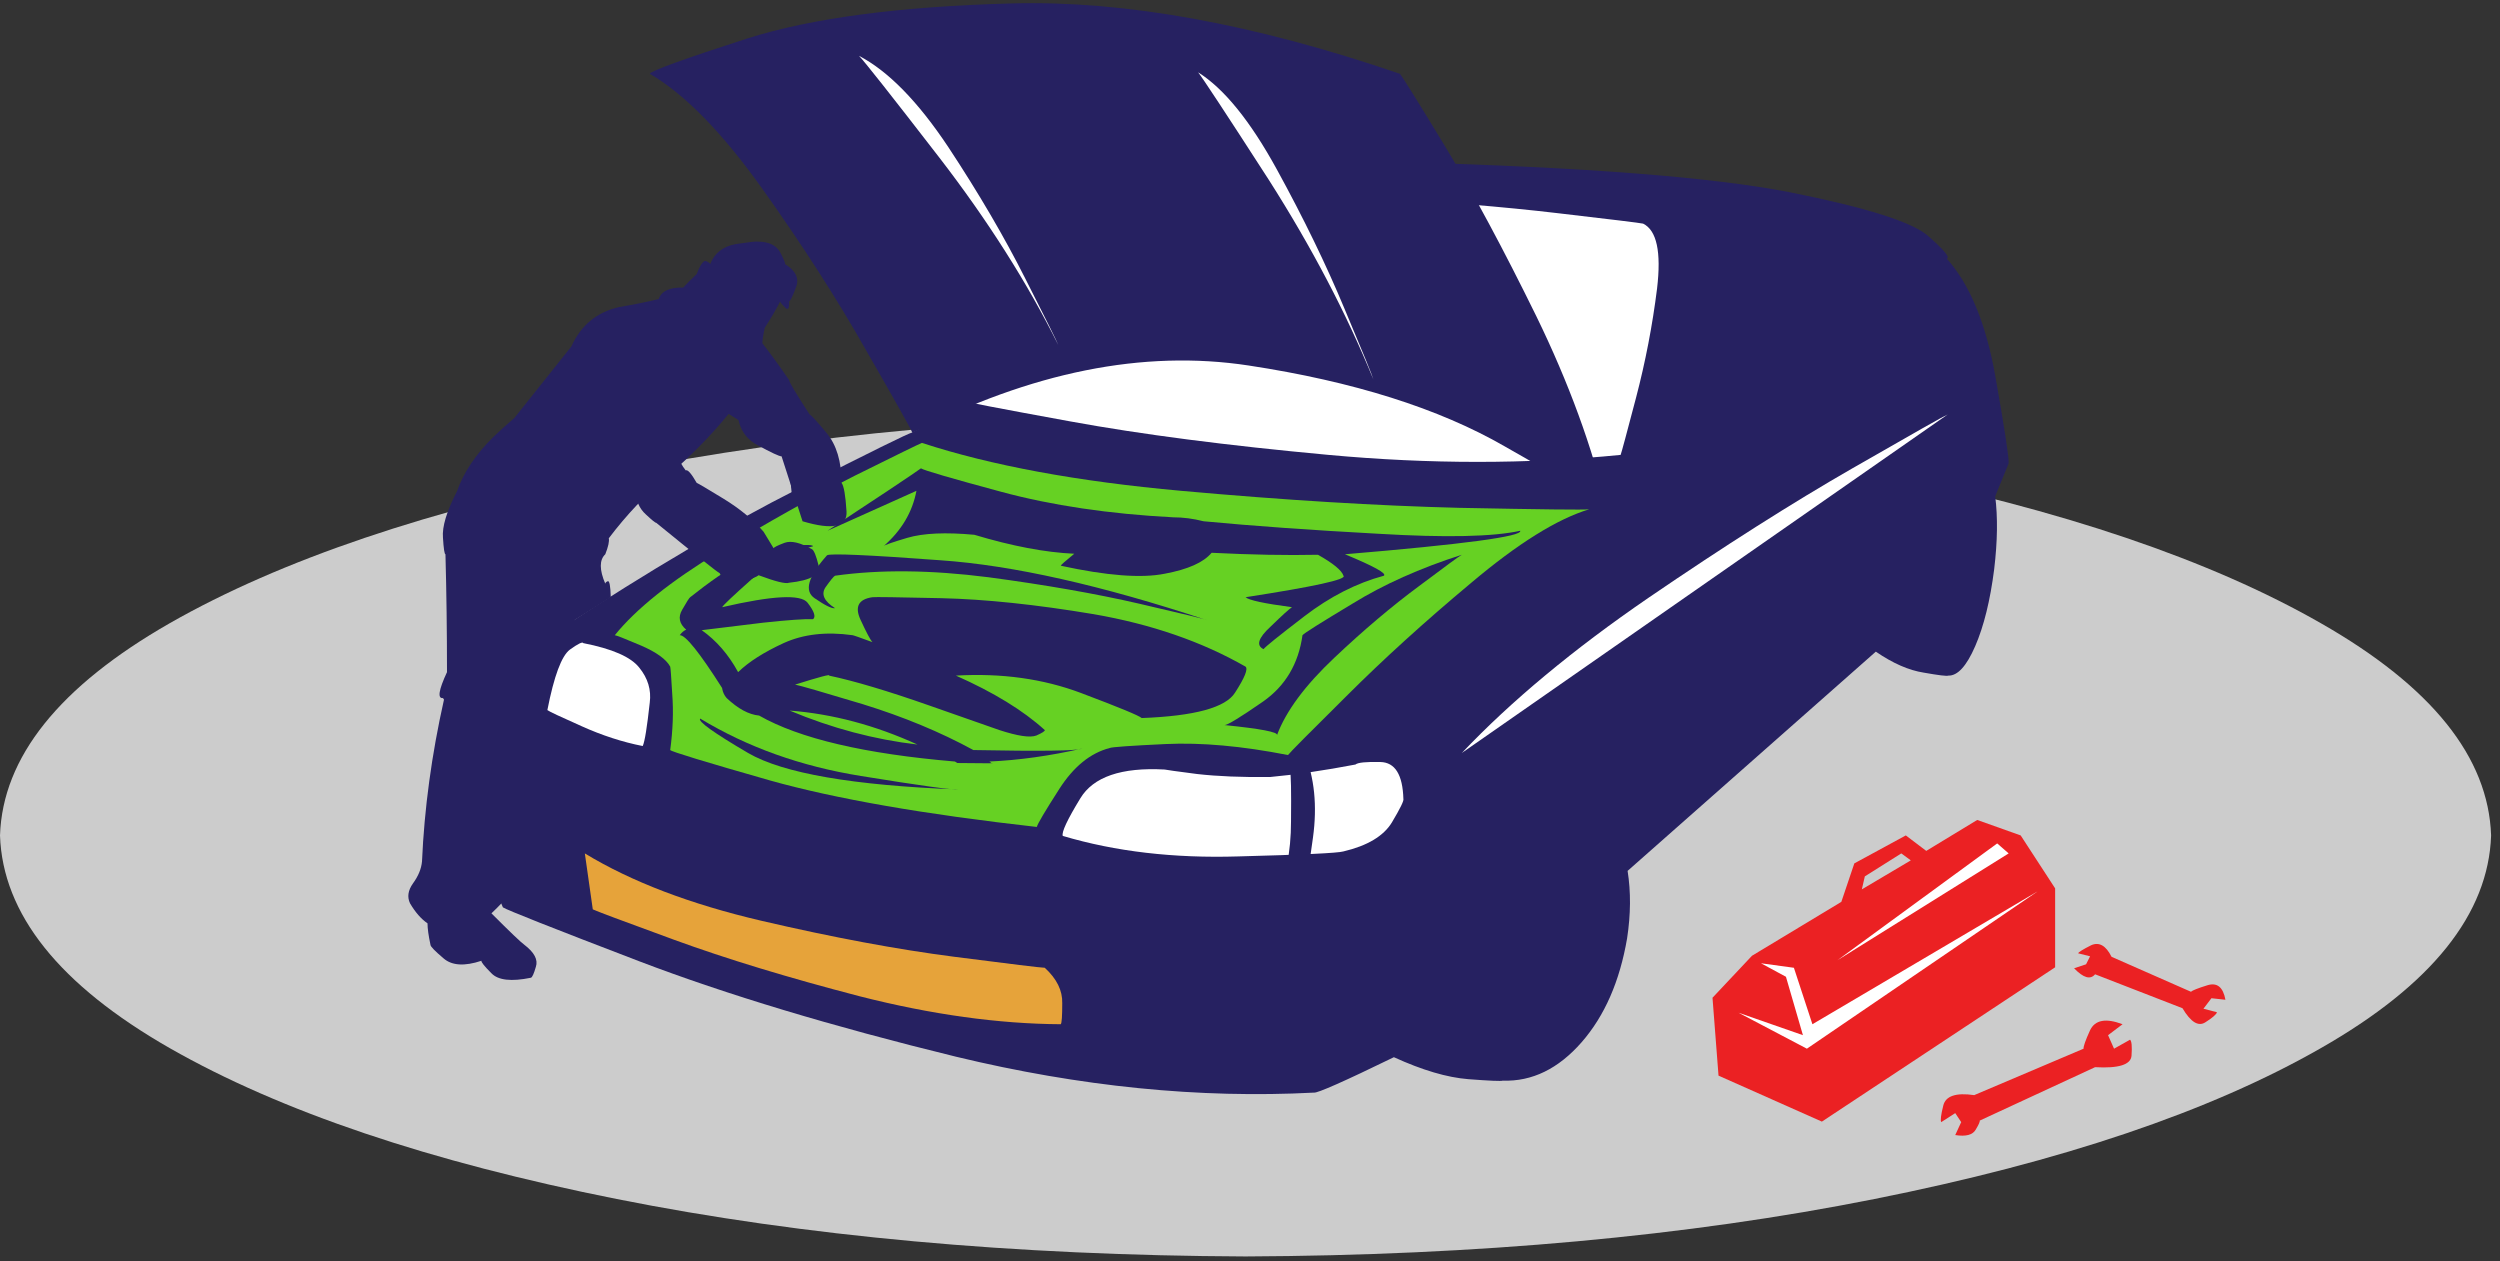
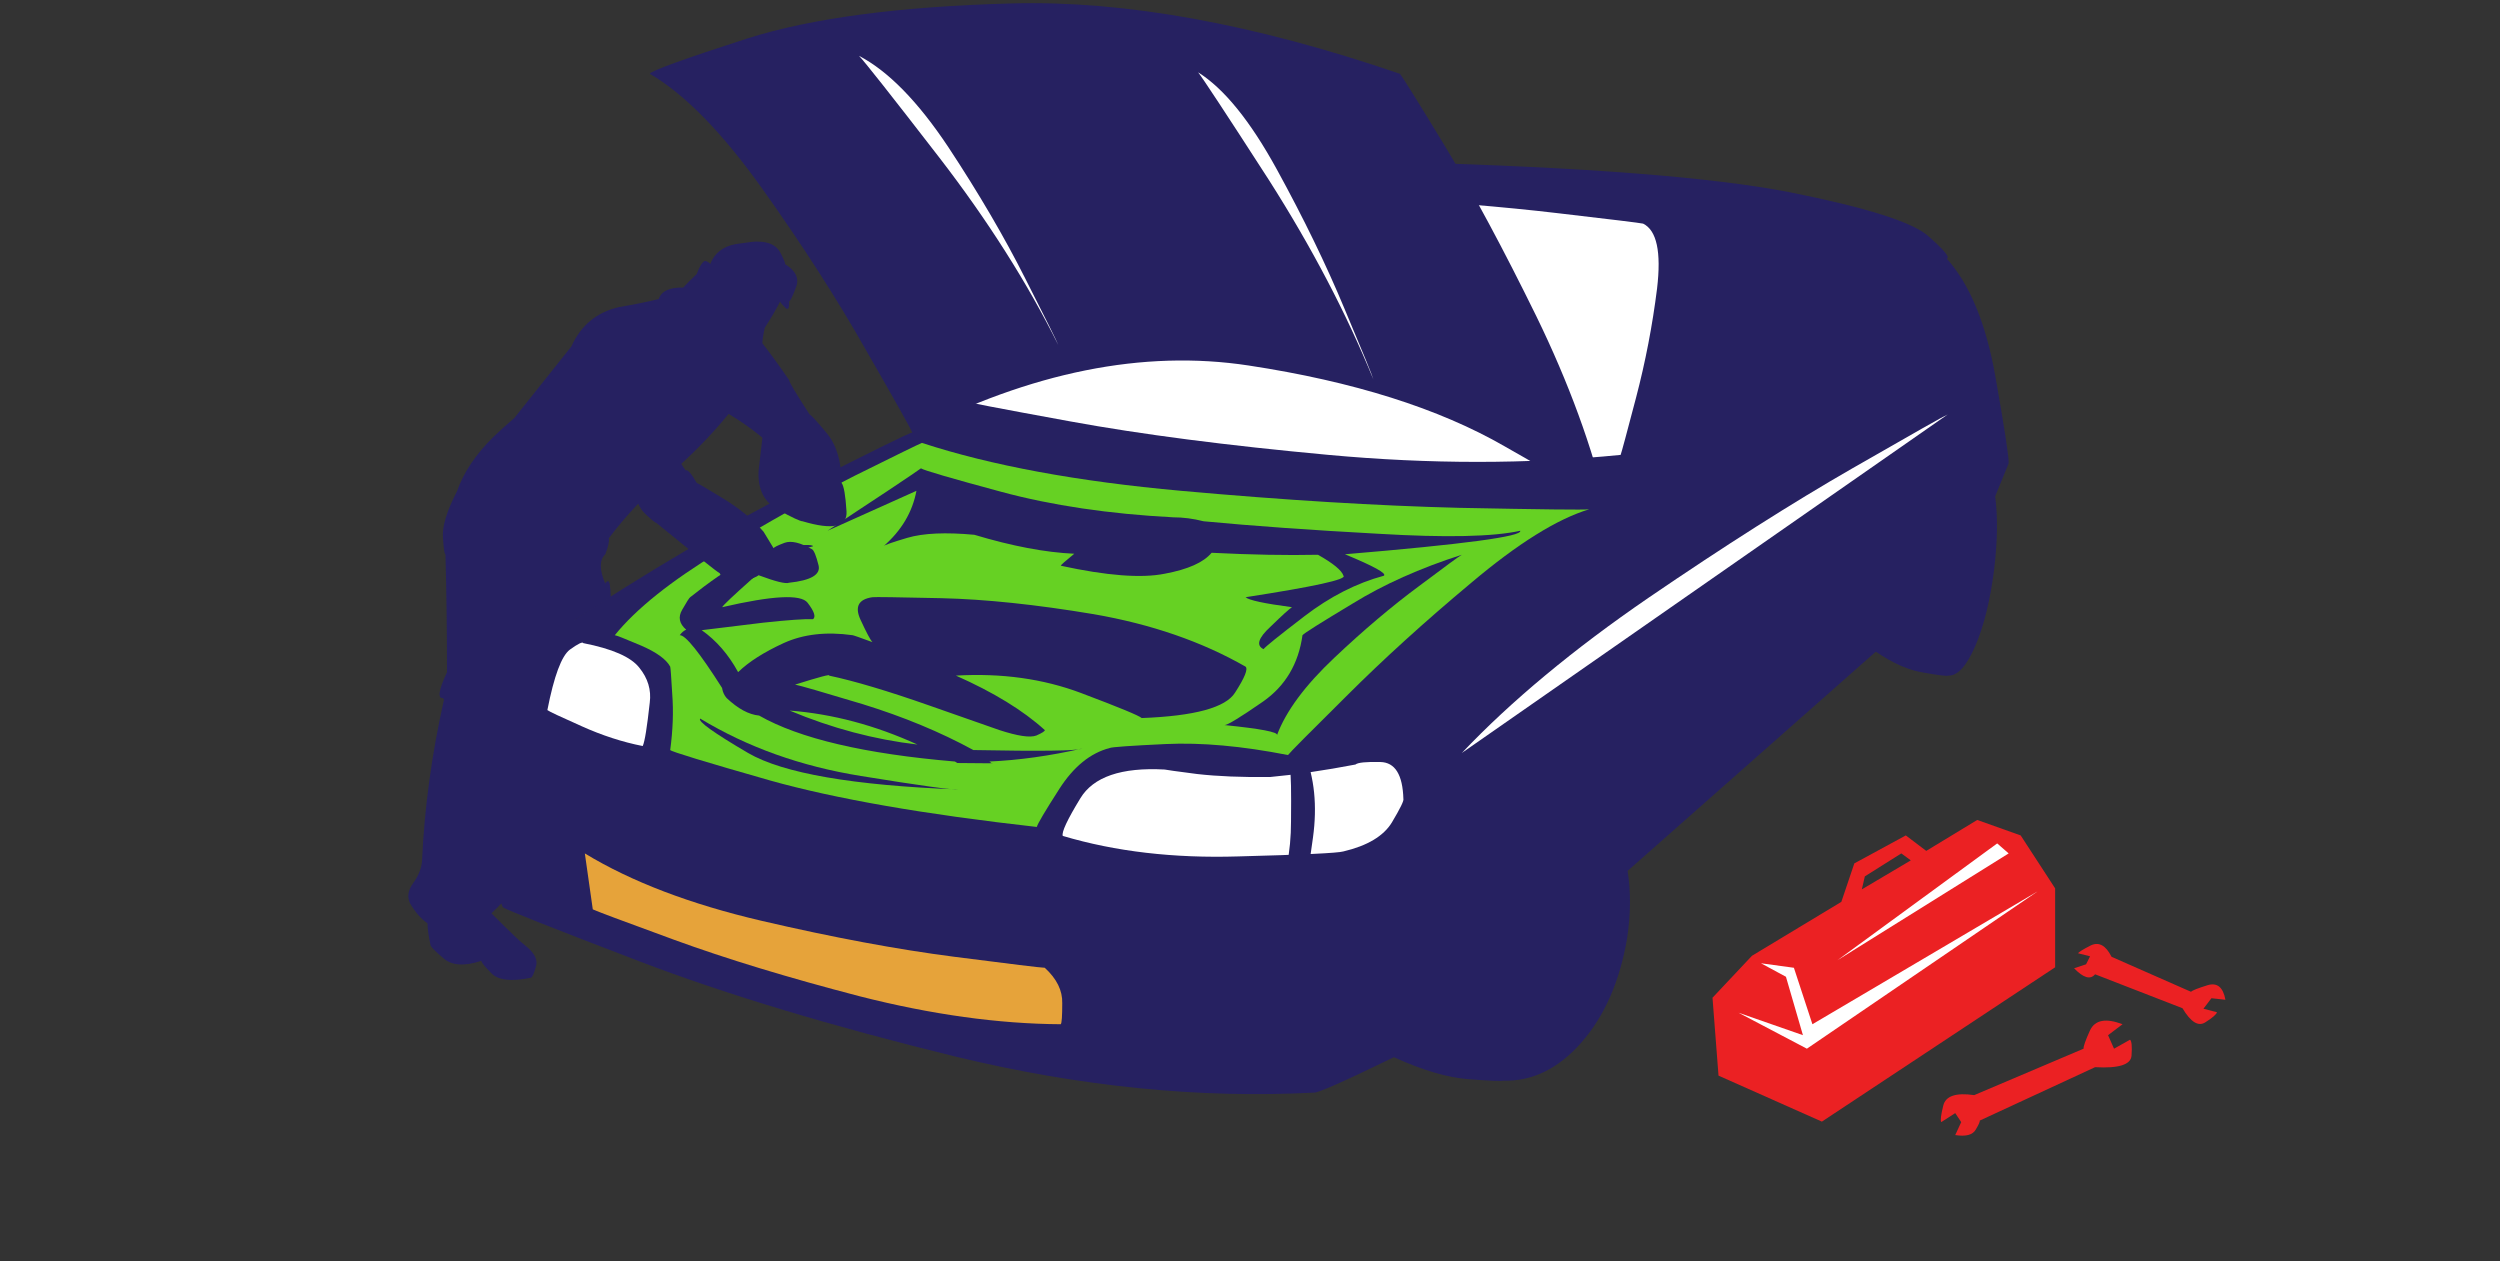
<svg xmlns="http://www.w3.org/2000/svg" height="302.667" viewBox="0 0 600 302.667" width="600">
  <rect x="0" y="0" width="600" height="302.667" fill="#333333" stroke="none" />
  <g>
    <g fill-rule="evenodd">
-       <path d="M 4495.23,768.16 C 4490.43,626.371 4388.01,498.359 4187.89,384.262 3988.44,270.039 3719.92,179.34 3382.23,112.031 3044.57,44.73 2666.41,10.23 2247.62,8.398 1828.83,10.23 1450.66,44.73 1113.01,112.031 775.309,179.34 506.449,270.039 306.41,384.262 106.949,498.359 4.801,626.371 0,768.16 c 4.801,141.18 106.949,268.83 306.41,383.01 200.039,114.14 468.899,205.2 806.6,273.05 337.65,67.3 715.82,101.83 1134.61,103.63 418.79,-1.8 796.95,-36.33 1134.61,-103.63 337.69,-67.85 606.21,-158.91 805.66,-273.05 200.12,-114.18 302.54,-241.83 307.34,-383.01" fill="#ccc" transform="matrix(.133 0 0 -.133 0 302.667)" />
      <path d="m 1493.28,1267.42 -23.4,80.2 c 7.19,36.68 8.13,67.89 2.7,93.71 -18.05,43.32 -42.38,82.93 -73.01,118.98 -23.48,38.44 -30,79.3 -19.8,122.58 0,0 0,0.31 0,0.86 11.99,18.67 21.32,34.57 27.89,47.81 0.62,-1.83 3.67,-5.43 9.02,-10.86 5.39,-5.43 7.81,-1.75 7.23,10.86 2.42,1.17 6.64,9.92 12.61,26.14 5.98,15.62 -0.62,29.41 -19.84,41.44 0.62,1.76 -2.42,9.02 -9.02,21.6 -7.19,12.62 -20.71,18.95 -40.55,18.95 -2.97,0.58 -16.21,-0.9 -39.65,-4.49 -22.81,-4.22 -38.16,-16.25 -45.98,-36.06 -0.54,1.76 -2.96,3.59 -7.18,5.43 -4.77,1.76 -10.47,-6.05 -17.11,-23.44 -10.2,-9.65 -18.28,-17.73 -24.34,-24.37 -24.65,0.62 -39.37,-6.25 -44.18,-20.71 -22.22,-5.43 -45.97,-10.19 -71.17,-14.41 -40.27,-9.02 -69.14,-32.73 -86.52,-71.21 L 928.238,1521.52 c -12.578,-10.78 -25.269,-22.18 -37.847,-34.22 -31.84,-31.25 -53.832,-63.98 -65.782,-98.2 -18.668,-36.05 -27.031,-64.02 -25.269,-83.87 1.211,-19.76 2.73,-29.72 4.488,-29.72 1.832,-68.48 2.774,-139.38 2.774,-212.7 -15.082,-32.46 -17.461,-48.01 -7.262,-46.79 l 1.832,-2.78 C 778.91,914.141 765.738,816.84 761.52,721.289 c -1.211,-13.238 -6.598,-26.41 -16.25,-39.648 -9.02,-12.621 -10.782,-24.653 -5.348,-36.051 9.566,-16.25 20.039,-28.25 31.527,-36.059 0,-8.98 1.75,-21.953 5.352,-38.793 0,-2.968 7.808,-11.047 23.429,-24.289 15.079,-13.25 37.891,-14.687 68.52,-4.5 -0.629,-2.379 5.43,-9.918 18.051,-22.539 12.027,-12.57 35.738,-15.351 71.168,-8.082 2.383,0.551 5.429,7.192 9.019,19.762 4.223,12.621 -2.687,25.859 -20.699,39.648 -6.059,4.223 -25.859,23.172 -59.488,56.84 55.23,52.223 89.449,107.223 102.687,164.883 13.242,122.578 28.872,243.949 46.922,364.059 l 65.74,41.49 c -0.55,20.43 -2.38,30.08 -5.43,28.87 -2.93,-1.22 -4.49,-2.74 -4.49,-4.5 -10.78,25.2 -10.78,42.93 0,53.13 5.43,13.83 7.54,23.47 6.32,28.87 31.29,41.4 66.96,79.29 107.23,113.51 40.27,34.3 76.6,71.25 109.06,110.9 40.28,-24.1 74.81,-51.95 103.68,-83.87 4.76,-13.79 8.08,-33.01 9.92,-57.65 2.38,-24.03 9.29,-41.49 20.7,-52.23 6.6,-4.26 11.76,-3.32 15.35,2.66 l 21.6,-70.28 h 7.19" fill="#262161" transform="matrix(.133 0 0 -.133 0 302.667)" />
      <path d="m 3624.65,1439.57 c 0.62,10.78 -7.46,63.67 -24.3,158.55 -16.83,94.34 -45.97,164.69 -87.46,210.94 6.64,1.76 -4.49,15.28 -33.28,40.55 -28.24,25.23 -111.8,51.64 -250.59,79.3 -138.79,27.03 -370.43,45.07 -694.84,54.06 l -887.7,-487.58 c -7.81,-1.76 -75.97,-35.39 -204.53,-100.86 -128.55,-64.92 -271.91,-149.33 -429.92,-253.28 l -54.999,-133.4 c -10.742,3.63 -34.492,-10.78 -71.172,-43.241 -36.058,-33.007 -19.488,-106.949 49.571,-221.718 -2.969,-0.551 -11.95,-11.129 -27.032,-31.52 -14.449,-19.812 -14.726,-44.141 -0.898,-73.012 7.23,-4.808 89.262,-37.269 246.05,-97.308 157.43,-60.071 347.9,-117.461 571.37,-172.141 224.1,-54.109 439.46,-75.711 646.17,-64.851 6.02,-1.207 54.11,20.043 144.22,63.91 51.06,-23.36 95.82,-36.598 134.26,-39.649 38.44,-2.929 59.14,-3.871 62.19,-2.66 52.85,-1.832 100.31,21.328 142.34,69.34 41.49,47.539 68.79,110 82.03,187.5 6.6,43.238 6.92,83.789 0.9,121.68 l 447.93,395.62 c 30.63,-21.05 59.45,-33.67 86.49,-37.89 27.03,-4.8 41.75,-6.56 44.21,-5.35 16.8,-0.62 33.01,17.11 48.64,53.17 15.62,36.05 27.03,82.3 34.22,138.75 6.05,50.5 6.64,94.37 1.83,131.6 l 24.3,59.49" fill="#262161" transform="matrix(.133 0 0 -.133 0 302.667)" />
      <path d="m 1730.31,1553.98 c 5.43,-2.38 72.39,-15.27 200.98,-38.71 127.97,-23.43 283.32,-43.59 465.94,-60.43 182.65,-16.83 358.36,-16.83 527.22,0 1.76,4.81 11.1,39.38 27.93,103.64 16.84,64.29 29.46,129.76 37.82,196.52 7.81,66.05 -0.55,105.12 -25.2,117.15 -4.8,1.21 -56.17,7.46 -154.14,18.87 -97.31,11.48 -213.59,21.05 -348.79,28.86 -135.19,7.19 -260.7,4.81 -376.68,-7.18 -9.65,0.58 -58.28,-28.21 -146.01,-86.53 -87.66,-58.28 -157.39,-148.98 -209.07,-272.19" fill="#fff" transform="matrix(.133 0 0 -.133 0 302.667)" />
      <path d="m 1646.48,1494.49 c -2.38,6.6 -30,55.9 -82.89,147.85 -52.3,92.54 -114.76,189.81 -187.5,292 -72.65,102.07 -140.5,171.52 -203.59,208.2 2.38,5.35 61.25,26.68 176.56,63.91 115.98,36.67 275.24,57.73 477.66,63.08 203.12,5.43 436.25,-36.87 699.37,-126.99 3.56,-3.67 30.98,-47.54 82,-131.6 50.5,-83.52 105.11,-185.39 164.06,-305.51 58.87,-120.82 101.52,-237.34 127.93,-349.73 -3.6,8.48 -65.2,46.64 -184.77,114.5 -118.9,68.51 -273.01,117.14 -462.26,145.97 -189.89,28.87 -392.03,-11.72 -606.57,-121.68" fill="#262161" transform="matrix(.133 0 0 -.133 0 302.667)" />
      <path d="m 1870.94,783.441 c 1.21,5.43 14.72,28.239 40.54,68.508 25.86,40.281 56.14,64.93 90.98,73.949 3.67,1.762 37.23,4.141 100.98,7.153 64.26,3.039 137.85,-3.563 220.78,-19.852 3.59,4.891 38.71,40.281 105.47,106.411 66.05,66.01 141.17,134.26 225.31,204.53 84.06,70.9 154.96,115.12 212.62,132.5 -8.36,-1.21 -86.45,-0.27 -234.3,2.66 -147.81,3.67 -315.08,13.86 -501.95,30.7 -186.88,16.84 -342.74,45.62 -467.7,86.48 -4.88,-1.75 -45.43,-21.64 -121.68,-59.45 -75.74,-38.51 -157.15,-84.14 -244.26,-136.99 -87.14,-52.89 -149.88,-103.01 -188.32,-150.55 3.6,-0.54 19.5,-6.87 47.74,-18.87 27.65,-12.03 45.04,-24.64 52.23,-37.89 0.66,-1.79 1.83,-18.28 3.67,-49.53 2.38,-31.29 1.21,-64.919 -3.67,-100.97 2.46,-2.968 62.53,-21.332 180.27,-54.929 117.77,-33.082 278.16,-61.051 481.29,-83.86" fill="#66d123" transform="matrix(.133 0 0 -.133 0 302.667)" />
      <path d="m 1655.51,932.148 c -77.46,9.024 -154.42,29.411 -230.67,61.332 77.43,-6.058 154.38,-26.492 230.67,-61.332 m 404.69,47.813 c 95.46,3.59 151.64,18.871 168.47,45.899 17.46,27.03 23.75,42.66 18.95,46.87 -78.71,45.08 -170.04,76.65 -273.95,94.65 -103.94,17.39 -195.58,27.03 -274.88,28.87 -78.71,1.76 -120.2,2.38 -124.41,1.76 -25.2,-3.6 -32.39,-17.11 -21.61,-40.55 10.82,-23.44 18.01,-36.95 21.61,-40.55 -22.82,8.44 -34.85,12.58 -36.06,12.58 -47.46,6.64 -88.91,1.84 -124.34,-14.33 -35.39,-16.29 -62.81,-33.68 -82.03,-52.35 -17.38,31.84 -39.33,57.11 -65.74,75.71 28.79,3.67 65.74,8.16 110.82,13.51 45.04,4.85 75.12,6.95 90.12,6.33 5.43,4.22 2.11,14.18 -9.92,29.73 -12,15.62 -63.36,12.96 -154.07,-8.09 1.76,3.59 19.22,20.12 52.27,49.57 33.01,29.41 70.23,49.53 111.72,60.39 -0.55,3.59 -20.12,2.97 -58.6,-1.84 -38.43,-4.21 -92.77,-34.21 -163.12,-90.11 -1.76,-1.21 -6.52,-8.71 -14.38,-22.54 -7.81,-13.24 -5.39,-25.2 7.19,-36.06 -4.22,-1.75 -8.08,-5.03 -11.68,-9.92 10.2,0.63 35.71,-31.17 76.6,-95.47 0,-0.62 0,-0.9 0,-0.9 1.22,-6.64 3.87,-12.34 8.09,-17.1 20.43,-19.219 39.92,-29.809 58.59,-31.571 72.66,-41.437 190.47,-69.14 353.25,-82.929 3,-1.829 4.49,-2.692 4.49,-2.692 51.13,-0.629 71.52,-0.629 61.33,0 -1.21,1.211 -2.39,2.07 -3.6,2.692 53.44,2.39 109.34,10.199 167.58,23.441 -9.02,-4.223 -74.49,-5.121 -196.44,-2.731 -59.5,32.461 -126.18,60.11 -200.08,82.93 -73.87,22.26 -114.42,33.94 -121.68,35.15 43.86,13.79 64.29,19.22 61.33,16.25 45.62,-9.65 106.01,-27.65 181.17,-54.06 75.66,-26.48 117.69,-41.211 126.17,-44.219 33.01,-10.781 55.27,-14.101 66.68,-9.883 10.74,4.801 15.9,8.122 15.27,9.883 -39.02,35.469 -92.54,68.199 -160.39,98.279 82.31,4.77 157.7,-5.7 226.21,-31.56 68.52,-25.82 104.85,-40.898 109.07,-45.039" fill="#262161" transform="matrix(.133 0 0 -.133 0 302.667)" />
      <path d="m 1594.22,1289.96 c 0.66,1.76 15,6.92 43.24,15.27 28.87,8.44 69.14,10.2 120.82,5.43 67.89,-20.43 127.93,-31.83 180.24,-34.21 -16.25,-13.25 -24.34,-20.43 -24.34,-21.61 82.93,-18.04 145.39,-22.89 187.42,-14.45 42.11,7.81 70.31,20.43 84.77,37.81 71.44,-3.59 135.47,-4.8 191.91,-3.59 27.7,-15.63 42.97,-28.24 45.98,-37.81 6.64,-6.6 -52.31,-19.57 -176.64,-38.79 5.97,-5.43 33.94,-11.41 83.79,-18.01 -4.18,-2.42 -17.11,-14.1 -38.75,-35.16 -22.23,-20.43 -26.37,-33.94 -12.58,-40.54 2.97,4.22 27.58,24.02 73.87,59.49 46.25,35.43 94.06,59.76 143.32,73.01 5.35,4.14 -18.01,17.11 -70.32,38.71 215.08,18.04 320.55,32.19 316.33,42.42 -48.63,-10.86 -133.98,-12.7 -255.94,-5.43 -121.36,6.6 -226.48,14.06 -315.43,22.54 -18.63,4.76 -36.95,7.15 -54.96,7.15 -115.35,6.05 -218.71,21.36 -310,45.97 -91.33,24.65 -139.68,38.75 -145.11,42.39 -3.05,-2.46 -23.44,-16.25 -61.25,-41.45 -38.52,-25.27 -74.22,-49.02 -107.31,-71.17 l 160.43,72.07 c -7.23,-38.52 -27.03,-71.8 -59.49,-100.04" fill="#262161" transform="matrix(.133 0 0 -.133 0 302.667)" />
-       <path d="m 1506.8,1178.24 c -19.81,12.58 -25.51,25.2 -17.11,37.78 9.02,12.61 14.69,19.6 17.11,20.78 80.54,11.4 172.77,10.5 276.68,-2.74 103.36,-13.79 194.06,-29.72 272.22,-47.73 78.05,-18.05 118.91,-27.97 122.5,-29.81 -190.47,63.09 -350.86,99.14 -481.25,108.17 -130.39,9.65 -198.55,12.65 -204.53,9.02 -34.3,-38.48 -41.76,-64.3 -22.54,-77.46 19.22,-13.24 31.57,-19.22 36.92,-18.01" fill="#262161" transform="matrix(.133 0 0 -.133 0 302.667)" />
      <path d="m 2209.73,967.27 c 64.92,-6.532 96.48,-12.579 94.65,-18.008 16.24,43.32 50.74,89.838 103.63,139.688 52.85,49.92 103.63,92.85 152.34,128.9 48.05,36.06 73.87,55 77.46,56.76 -75.04,-24.02 -140.9,-53.44 -197.34,-88.28 -57.03,-34.3 -87.11,-53.17 -90.12,-56.84 -7.19,-51.6 -30.94,-91.6 -71.21,-119.8 -40.82,-28.241 -63.98,-42.42 -69.41,-42.42" fill="#262161" transform="matrix(.133 0 0 -.133 0 302.667)" />
      <path d="m 1730.31,851.051 c -10.19,-1.211 -69.1,6.879 -176.64,24.34 -108.12,17.379 -204.88,51.949 -290.19,103.629 -4.81,-4.758 24.06,-25.54 86.52,-62.141 63.09,-36.68 189.88,-58.598 380.31,-65.828" fill="#262161" transform="matrix(.133 0 0 -.133 0 302.667)" />
      <path d="m 1917.77,767.27 c -2.42,6.601 8.09,29.14 31.53,67.57 23.43,39.031 74.22,56.488 152.3,52.23 1.84,-0.55 21.33,-3.281 58.56,-8.09 36.68,-4.21 80.54,-5.968 131.6,-5.429 46.25,4.258 97.65,11.758 154.14,22.539 4.22,3.601 19.22,5.16 45.04,4.531 26.4,-0.582 40.27,-22.812 41.48,-66.672 1.17,-3.051 -5.7,-17.109 -20.78,-42.39 -15,-24.571 -44.14,-42.028 -87.38,-52.258 -10.2,-3.012 -73.64,-5.981 -190.16,-9.031 -115.98,-3.551 -221.44,8.75 -316.33,37" fill="#fff" transform="matrix(.133 0 0 -.133 0 302.667)" />
      <path d="m 1159.8,929.488 c 3.68,7.813 7.82,33.91 12.7,78.362 2.97,22.85 -3.32,43.87 -18.95,63.09 -15.07,19.22 -48.63,33.98 -100.97,44.22 -1.17,2.93 -9.3,-0.94 -24.3,-11.76 -15.04,-11.41 -28.55,-47.74 -40.55,-109.06 2.969,-2.43 23.4,-12 61.25,-28.828 37.27,-16.801 74.22,-28.871 110.82,-36.024" fill="#fff" transform="matrix(.133 0 0 -.133 0 302.667)" />
      <path d="m 1055.35,735.699 c 0,-0.621 4.77,-34.289 14.34,-100.929 4.22,-2.43 53.24,-20.711 146.95,-55 93.71,-34.219 205.16,-68.168 334.38,-101.801 129.76,-33.047 250.78,-49.879 363.16,-50.508 1.8,1.84 2.66,14.449 2.66,37.891 0.62,22.808 -9.85,44.136 -31.53,63.988 -6.01,0 -60.35,6.558 -163.08,19.801 -102.78,13.238 -218.75,34.839 -347.89,64.918 -128.56,30 -234.93,70.55 -318.99,121.64" fill="#e6a33a" transform="matrix(.133 0 0 -.133 0 302.667)" />
      <path d="m 2327.81,884.41 c 1.84,-5.43 2.39,-35.781 1.84,-91.051 0,-55.238 -9.65,-103.359 -28.87,-144.179 l 53.17,21.601 c 2.46,5.43 7.5,36.68 15.35,93.707 7.81,57.114 2.65,107.891 -15.35,152.391 l -26.14,-32.469" fill="#262161" transform="matrix(.133 0 0 -.133 0 302.667)" />
      <path d="m 2478.32,1590.94 c -1.17,5.43 -18.63,48.08 -52.3,128.01 -33.01,79.29 -73.56,162.77 -121.64,250.5 -48.05,87.74 -95.47,146.33 -142.39,175.75 7.81,-9.65 50.51,-74.5 128.01,-194.69 76.88,-120.74 139.69,-240.59 188.32,-359.57" fill="#fff" transform="matrix(.133 0 0 -.133 0 302.667)" />
      <path d="m 1909.65,1653.12 c -1.84,5.43 -21.6,45.36 -59.49,119.89 -37.82,75.08 -84.07,154.06 -138.75,236.99 -54.73,82.3 -108.44,137.3 -161.33,164.92 9.02,-9.02 57.38,-70.27 145.12,-183.83 87.1,-112.97 158.55,-225.58 214.45,-337.97" fill="#fff" transform="matrix(.133 0 0 -.133 0 302.667)" />
      <path d="m 2637.81,916.879 876.92,610.971 c -6.06,-2.38 -63.36,-34.84 -172.15,-97.3 -108.75,-62.5 -231.29,-140.32 -367.66,-233.44 -135.82,-93.09 -248.2,-186.52 -337.11,-280.231" fill="#fff" transform="matrix(.133 0 0 -.133 0 302.667)" />
      <path d="m 3365.12,694.262 65.78,41.437 17.15,-12.578 -88.36,-52.34 5.43,23.481 m 281.21,73.898 -78.44,27.891 -91.95,-55.821 -36.88,27.93 -92.89,-50.461 -23.44,-69.418 -161.28,-97.301 -71.22,-75.71 10.86,-140.579 186.53,-82.972 420.9,278.48 v 142.422 l -62.19,95.539" fill="#eb2123" transform="matrix(.133 0 0 -.133 0 302.667)" />
      <path d="m 3260.55,383.32 416.4,283.91 -406.44,-239.769 -33.4,101.879 -59.41,8.121 45.07,-24.371 30.63,-105.391 -116.25,40.539 123.4,-64.918" fill="#fff" transform="matrix(.133 0 0 -.133 0 302.667)" />
      <path d="m 3624.65,735.699 -309.1,-192.847 288.4,210.898 20.7,-18.051" fill="#fff" transform="matrix(.133 0 0 -.133 0 302.667)" />
      <path d="m 3562.46,299.531 197.38,83.789 c -0.58,3.59 3.28,14.731 11.76,33.36 8.99,18.59 28.48,22.191 58.56,10.781 l -26.14,-19.762 10.78,-24.379 28.87,16.211 c 2.97,-2.422 3.87,-11.992 2.7,-28.832 -1.21,-16.25 -23.13,-23.16 -65.78,-20.738 l -208.21,-96.41 c 0.67,-1.832 -1.79,-7.223 -7.15,-16.25 -5.43,-9.571 -17.77,-12.891 -36.99,-9.84 l 10.78,23.359 -10.78,16.25 -25.27,-16.25 c -1.76,3.008 -0.55,12.969 3.67,29.77 4.14,17.422 22.81,23.75 55.82,18.941" fill="#eb2123" transform="matrix(.133 0 0 -.133 0 302.667)" />
      <path d="m 3810.31,549.141 143.28,-63.09 c 2.46,2.39 12.31,6.328 29.77,11.758 17.38,5.351 28.24,-3.321 32.46,-26.207 l -25.27,2.777 -14.42,-18.949 24.34,-6.328 c -0.63,-3.59 -7.54,-9.614 -20.7,-18.051 -12.66,-8.352 -26.45,0 -41.45,25.277 l -157.73,61.25 c -8.44,-10.199 -21.06,-6.598 -37.86,10.863 l 21.61,7.18 7.26,14.418 -21.64,5.43 c 1.21,2.383 9.02,7.191 23.4,14.453 14.41,6.527 26.72,-0.352 36.95,-20.781" fill="#eb2123" transform="matrix(.133 0 0 -.133 0 302.667)" />
      <path d="m 1184.18,1582.85 c 0.62,-4.76 6.33,-27.93 17.11,-69.41 11.41,-42.03 23.44,-70.9 36.05,-86.53 3.6,1.84 10.2,-5.7 19.85,-22.53 2.97,-1.22 19.22,-10.79 48.67,-28.79 29.41,-18.05 53.44,-37.89 72.07,-59.5 l 18.05,-29.72 c 0.62,1.75 7.18,5.08 19.84,9.84 11.95,4.26 28.52,0.35 49.57,-11.68 3.59,-2.38 7.46,-12.03 11.68,-28.87 4.22,-16.83 -13.52,-27.3 -53.16,-31.52 -6.06,-2.42 -24.34,2.11 -54.96,13.52 -2.43,-2.43 -12.62,-6.57 -30.63,-12.62 -18.05,-6.6 -31.29,-1.17 -39.65,16.29 -4.88,2.38 -43.01,32.73 -114.49,90.94 -1.84,0 -8.09,5.15 -18.95,15.35 -11.4,10.23 -17.73,24.65 -18.94,43.24 -2.93,2.46 -13.79,21.33 -32.38,56.8 -18.64,34.88 -24.65,70.54 -18.01,107.26 0.55,3.01 9.3,11.1 26.13,24.34 17.38,13.79 38.13,15 62.15,3.59" fill="#262161" transform="matrix(.133 0 0 -.133 0 302.667)" />
-       <path d="m 1347.3,1682.89 c 6.65,2.42 32.11,-28.55 76.61,-92.85 0,-3.59 12.34,-24.3 36.99,-62.19 2.38,-0.62 12.58,-11.68 30.62,-33.36 18.01,-21.6 27.03,-51.6 27.03,-90.11 4.22,-5.36 7.19,-22.54 8.99,-51.33 1.8,-28.25 -24.61,-34.3 -79.34,-18.01 l -37.81,117.15 c -4.22,0 -18.94,6.87 -44.14,20.7 -25.27,13.79 -36.95,37.23 -35.2,70.31 l 16.25,139.69" fill="#262161" transform="matrix(.133 0 0 -.133 0 302.667)" />
+       <path d="m 1347.3,1682.89 c 6.65,2.42 32.11,-28.55 76.61,-92.85 0,-3.59 12.34,-24.3 36.99,-62.19 2.38,-0.62 12.58,-11.68 30.62,-33.36 18.01,-21.6 27.03,-51.6 27.03,-90.11 4.22,-5.36 7.19,-22.54 8.99,-51.33 1.8,-28.25 -24.61,-34.3 -79.34,-18.01 c -4.22,0 -18.94,6.87 -44.14,20.7 -25.27,13.79 -36.95,37.23 -35.2,70.31 l 16.25,139.69" fill="#262161" transform="matrix(.133 0 0 -.133 0 302.667)" />
    </g>
  </g>
</svg>